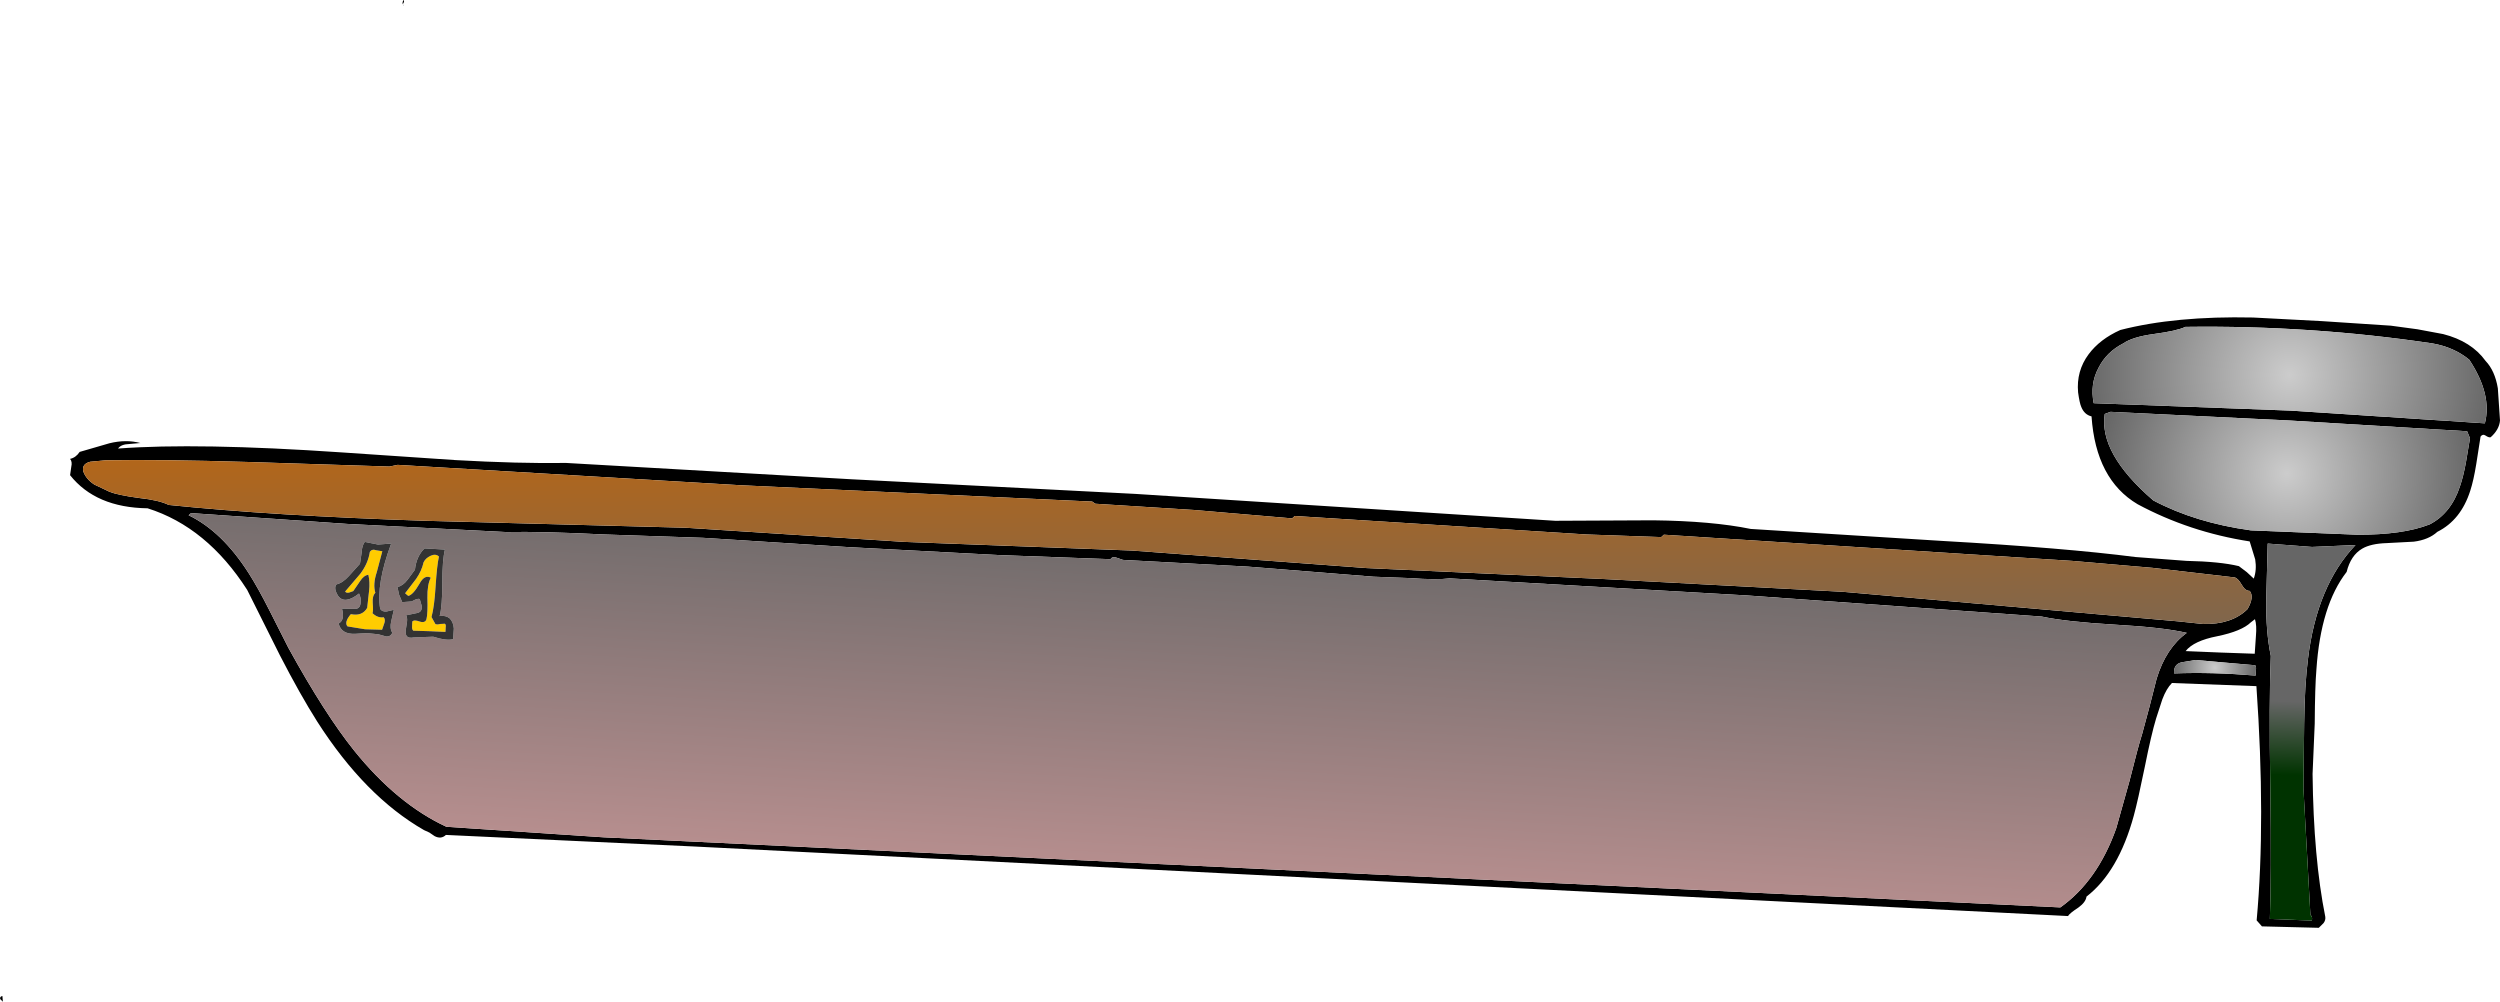
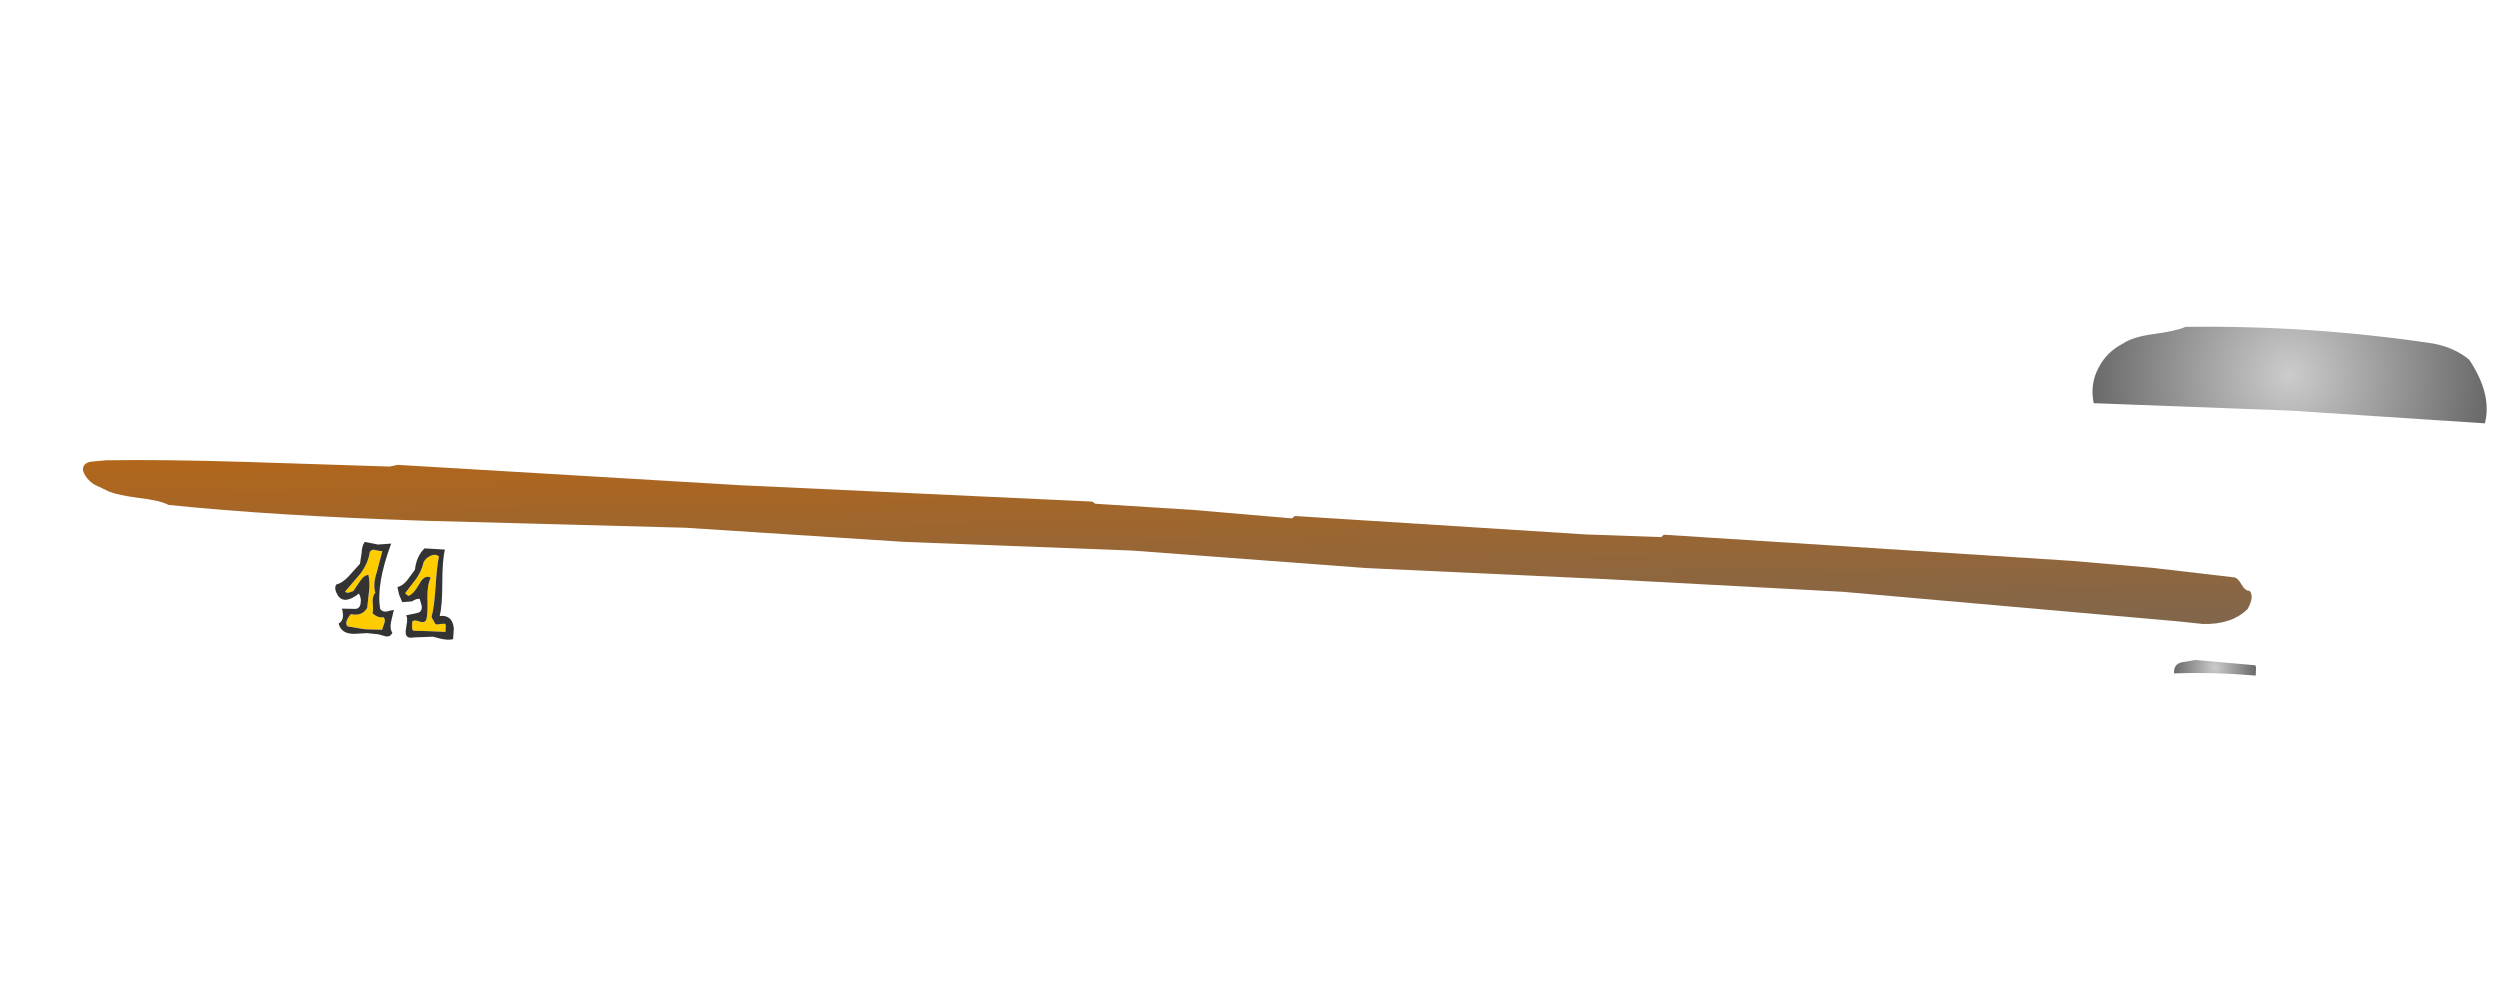
<svg xmlns="http://www.w3.org/2000/svg" height="208.7px" width="520.85px">
  <g transform="matrix(1.0, 0.0, 0.0, 1.0, 260.4, 104.35)">
-     <path d="M194.9 -36.25 Q193.15 -35.4 188.25 -34.75 183.9 -34.15 181.95 -32.8 178.45 -31.0 176.8 -27.7 175.0 -24.35 175.8 -20.35 L216.85 -18.8 257.3 -16.15 Q258.85 -22.15 254.05 -29.4 250.9 -32.0 246.4 -32.8 221.0 -36.6 194.9 -36.25 M181.35 -35.6 Q192.8 -38.55 209.0 -38.2 L223.3 -37.45 237.7 -36.5 243.25 -35.75 248.6 -34.75 Q254.5 -33.25 257.45 -29.15 259.4 -27.1 260.0 -23.45 L260.45 -16.75 Q260.3 -14.85 258.5 -13.25 258.1 -13.15 257.45 -13.6 256.85 -14.0 256.4 -13.4 L255.5 -7.65 Q254.95 -4.25 254.25 -2.1 252.3 4.0 247.4 6.45 245.6 8.1 242.5 8.5 L236.85 8.8 Q233.55 8.9 231.75 9.95 229.35 11.35 228.5 14.8 223.1 21.75 222.2 35.15 221.9 38.65 221.85 46.4 L221.4 56.9 Q221.6 74.45 224.05 86.65 224.15 87.35 223.7 87.95 L222.7 88.95 210.85 88.65 209.75 87.4 Q211.65 66.55 209.7 38.6 L192.1 37.95 Q190.95 39.1 190.1 41.35 L188.8 45.35 Q187.8 48.65 186.45 55.4 185.0 62.5 184.15 65.6 180.95 77.3 174.3 82.45 174.15 83.6 172.65 84.7 170.75 85.95 170.45 86.5 L-115.95 72.0 -141.8 70.8 -167.5 69.6 Q-168.5 70.55 -169.85 69.85 L-170.95 69.1 -172.05 68.6 Q-184.35 61.55 -194.3 46.0 -197.85 40.4 -202.1 32.15 L-208.9 18.55 Q-217.3 5.45 -229.65 1.55 -240.45 1.4 -245.8 -5.35 L-245.55 -7.1 Q-245.3 -8.15 -245.8 -8.75 -244.6 -9.0 -243.8 -10.2 L-237.6 -12.0 Q-234.15 -12.85 -231.15 -12.05 L-233.4 -11.85 Q-235.2 -11.8 -235.8 -10.9 -219.25 -12.15 -189.25 -10.1 L-165.6 -8.5 Q-152.3 -7.75 -142.45 -7.9 L-83.0 -4.5 -23.85 -1.45 63.6 4.15 84.05 4.05 Q96.3 4.2 104.35 5.85 L144.3 8.35 Q169.75 9.8 184.5 11.7 L195.1 12.5 Q202.15 12.65 206.05 13.6 L207.7 14.85 209.15 16.2 Q209.8 14.4 209.45 12.2 L208.3 8.45 Q195.75 6.5 184.95 0.7 176.25 -4.45 175.35 -17.6 173.85 -17.95 173.2 -19.6 172.85 -20.4 172.55 -22.6 172.15 -27.05 174.75 -30.55 177.1 -33.7 181.35 -35.6 M179.3 -18.55 L178.1 -18.1 Q176.85 -9.9 188.2 -0.1 196.95 4.55 208.55 6.15 L230.7 7.05 Q240.2 7.1 245.8 4.9 250.25 2.6 252.1 -3.0 252.8 -5.0 253.35 -8.0 L254.2 -13.05 253.6 -14.5 216.45 -16.75 179.3 -18.55 M207.85 22.55 Q209.3 20.0 208.3 18.75 207.4 18.8 206.65 17.5 205.85 16.1 205.15 15.95 L188.0 13.95 171.25 12.5 86.25 7.05 85.7 7.55 70.1 7.0 9.35 3.15 8.8 3.65 -11.65 1.9 -32.2 0.6 -32.85 0.15 -106.0 -3.25 -177.55 -7.5 -179.25 -7.15 -208.7 -8.1 Q-226.8 -8.65 -238.4 -8.45 L-241.6 -8.15 Q-243.4 -7.7 -243.05 -6.15 -242.5 -4.55 -240.75 -3.4 L-237.6 -1.9 Q-235.85 -1.2 -231.45 -0.6 -227.25 -0.15 -225.25 0.85 -203.55 3.1 -171.85 4.15 L-117.55 5.6 -72.0 8.55 -24.6 10.35 24.25 14.0 74.0 16.3 123.6 18.95 193.35 25.1 198.55 25.65 Q204.55 25.8 207.85 22.55 M212.05 8.9 L211.75 20.6 Q211.65 27.3 212.7 32.3 212.3 41.4 212.6 59.8 212.85 78.2 212.5 87.1 L221.25 87.45 Q221.45 86.65 220.95 86.25 L219.5 59.9 219.65 46.4 Q219.75 38.3 220.45 32.9 222.3 17.65 230.35 9.2 L221.3 9.6 212.05 8.9 M209.55 36.4 L209.6 35.25 Q209.7 34.55 209.45 34.25 L197.0 33.15 194.05 33.65 Q192.4 34.1 192.55 35.95 200.5 35.65 209.55 36.4 M209.35 31.85 L209.6 28.15 Q209.8 25.9 209.4 24.65 L208.55 25.3 Q206.65 27.15 201.55 28.2 196.65 29.15 194.95 31.3 L202.2 31.6 209.35 31.85 M185.9 48.55 L187.45 42.8 188.9 37.1 Q190.85 30.65 195.2 27.5 190.2 26.35 180.35 25.8 170.1 25.2 164.95 24.1 L103.5 19.7 41.65 16.15 Q38.85 16.5 33.55 16.1 L25.75 15.8 -0.4 13.7 -26.45 12.3 -27.75 11.85 Q-28.6 11.5 -29.05 12.15 L-52.15 11.3 -83.4 9.65 -113.9 7.7 -134.55 7.0 Q-147.5 6.35 -154.9 6.5 L-188.1 4.8 -220.6 2.55 -221.1 3.0 Q-214.15 6.35 -208.6 15.05 -206.65 18.1 -204.25 22.85 L-200.3 30.65 Q-192.7 44.45 -186.6 52.05 -177.65 63.15 -167.4 67.9 L-134.6 70.1 168.85 84.7 Q176.6 79.2 180.5 68.2 L183.25 58.4 Q185.05 51.2 185.9 48.55 M-176.4 -104.35 Q-176.1 -104.15 -176.3 -103.8 -176.6 -103.4 -176.3 -103.1 L-176.55 -103.7 -176.4 -104.35 M-259.8 104.35 L-260.35 103.8 Q-260.5 103.3 -259.9 103.15 L-259.8 104.35" fill="#000000" fill-rule="evenodd" stroke="none" />
-     <path d="M185.9 48.55 Q185.05 51.2 183.25 58.4 L180.5 68.2 Q176.6 79.2 168.85 84.7 L-134.6 70.1 -167.4 67.9 Q-177.65 63.15 -186.6 52.05 -192.7 44.45 -200.3 30.65 L-204.25 22.85 Q-206.65 18.1 -208.6 15.05 -214.15 6.35 -221.1 3.0 L-220.6 2.55 -188.1 4.8 -154.9 6.5 Q-147.5 6.35 -134.55 7.0 L-113.9 7.7 -83.4 9.65 -52.15 11.3 -29.05 12.15 Q-28.6 11.5 -27.75 11.85 L-26.45 12.3 -0.4 13.7 25.75 15.8 33.55 16.1 Q38.85 16.5 41.65 16.15 L103.5 19.7 164.95 24.1 Q170.1 25.2 180.35 25.8 190.2 26.35 195.2 27.5 190.85 30.65 188.9 37.1 L187.45 42.8 185.9 48.55 M-167.7 10.15 L-171.95 9.9 Q-173.65 11.55 -173.95 14.35 L-175.5 16.45 Q-176.45 17.7 -177.6 17.95 L-177.25 19.55 -176.6 21.1 -174.6 20.95 Q-173.45 20.25 -172.95 20.45 L-172.55 21.85 Q-172.35 23.2 -173.65 23.4 L-175.8 23.85 Q-175.5 24.25 -175.6 25.2 L-175.85 26.85 Q-176.15 28.85 -174.2 28.45 L-170.15 28.3 Q-167.3 29.2 -166.0 28.8 L-165.85 26.6 Q-165.95 25.25 -166.7 24.5 -167.55 23.8 -168.8 24.0 -168.25 21.9 -168.25 17.15 -168.25 12.3 -167.7 10.15 M-178.9 8.9 L-181.65 9.1 -184.4 8.55 Q-185.0 9.35 -185.05 10.75 L-185.4 13.1 -187.7 15.65 Q-189.0 17.1 -190.3 17.4 -190.95 18.2 -189.95 19.8 -188.6 21.65 -185.6 19.3 -185.1 20.45 -185.25 21.05 -185.3 22.65 -186.7 22.5 L-189.15 22.45 Q-188.5 24.85 -189.85 25.55 -189.3 27.8 -186.45 27.7 L-183.95 27.55 -181.55 27.8 -179.95 28.25 Q-179.1 28.35 -178.65 27.5 -179.25 26.6 -178.9 25.1 L-178.35 22.7 -179.85 23.05 Q-180.8 23.15 -181.2 22.5 -182.05 17.35 -178.9 8.9" fill="url(#gradient0)" fill-rule="evenodd" stroke="none" />
    <path d="M207.85 22.55 Q204.55 25.8 198.55 25.65 L193.35 25.1 123.6 18.95 74.0 16.3 24.25 14.0 -24.6 10.35 -72.0 8.55 -117.55 5.6 -171.85 4.15 Q-203.55 3.1 -225.25 0.85 -227.25 -0.15 -231.45 -0.6 -235.85 -1.2 -237.6 -1.9 L-240.75 -3.4 Q-242.5 -4.55 -243.05 -6.15 -243.4 -7.7 -241.6 -8.15 L-238.4 -8.45 Q-226.8 -8.65 -208.7 -8.1 L-179.25 -7.15 -177.55 -7.5 -106.0 -3.25 -32.85 0.15 -32.2 0.6 -11.65 1.9 8.8 3.65 9.35 3.15 70.1 7.0 85.7 7.55 86.25 7.05 171.25 12.5 188.0 13.95 205.15 15.95 Q205.85 16.1 206.65 17.5 207.4 18.8 208.3 18.75 209.3 20.0 207.85 22.55" fill="url(#gradient1)" fill-rule="evenodd" stroke="none" />
    <path d="M-168.95 11.6 Q-169.35 13.3 -169.65 17.8 -169.9 22.0 -170.5 24.2 L-169.7 25.65 Q-169.35 25.85 -168.7 25.65 L-167.7 25.6 Q-167.45 25.85 -167.55 26.35 L-167.6 27.3 -170.95 27.15 -174.3 27.05 Q-174.6 26.75 -174.55 26.15 L-174.5 25.15 Q-174.15 24.7 -172.95 25.15 -171.8 25.5 -171.55 24.65 -171.25 23.45 -171.35 20.2 -171.4 17.45 -170.65 16.0 -171.95 15.3 -173.0 17.25 -174.35 19.6 -175.35 19.8 L-176.0 19.25 -173.7 16.25 Q-172.55 14.6 -172.15 12.8 -171.75 11.95 -170.7 11.45 -169.65 10.95 -168.95 11.6 M-180.75 10.5 L-181.9 14.85 Q-182.75 17.4 -182.2 19.15 -182.85 19.8 -182.75 21.25 -182.6 22.95 -182.8 23.4 -181.7 24.45 -180.45 24.25 -180.05 24.8 -180.35 25.55 L-180.8 26.85 -184.35 26.75 -188.0 26.15 Q-188.75 25.3 -187.3 23.6 -184.95 24.1 -183.9 22.3 L-183.5 18.7 Q-183.3 16.95 -183.65 15.4 -184.6 15.5 -185.4 16.75 L-186.8 18.8 -187.65 19.1 Q-188.2 19.25 -188.5 18.9 L-185.3 15.15 Q-183.7 13.0 -183.35 10.65 -182.9 9.95 -182.0 10.3 L-180.75 10.5" fill="#ffcc00" fill-rule="evenodd" stroke="none" />
    <path d="M-168.95 11.6 Q-169.65 10.95 -170.7 11.45 -171.75 11.95 -172.15 12.8 -172.55 14.6 -173.7 16.25 L-176.0 19.25 -175.35 19.8 Q-174.35 19.6 -173.0 17.25 -171.95 15.3 -170.65 16.0 -171.4 17.45 -171.35 20.2 -171.25 23.45 -171.55 24.65 -171.8 25.5 -172.95 25.15 -174.15 24.7 -174.5 25.15 L-174.55 26.15 Q-174.6 26.75 -174.3 27.05 L-170.95 27.15 -167.6 27.3 -167.55 26.35 Q-167.45 25.85 -167.7 25.6 L-168.7 25.65 Q-169.35 25.85 -169.7 25.65 L-170.5 24.2 Q-169.9 22.0 -169.65 17.8 -169.35 13.3 -168.95 11.6 M-167.7 10.15 Q-168.25 12.3 -168.25 17.15 -168.25 21.9 -168.8 24.0 -167.55 23.8 -166.7 24.5 -165.95 25.25 -165.85 26.6 L-166.0 28.8 Q-167.3 29.2 -170.15 28.3 L-174.2 28.45 Q-176.15 28.85 -175.85 26.85 L-175.6 25.2 Q-175.5 24.25 -175.8 23.85 L-173.65 23.4 Q-172.35 23.2 -172.55 21.85 L-172.95 20.45 Q-173.45 20.25 -174.6 20.95 L-176.6 21.1 -177.25 19.55 -177.6 17.95 Q-176.45 17.7 -175.5 16.45 L-173.95 14.35 Q-173.65 11.55 -171.95 9.9 L-167.7 10.15 M-180.75 10.5 L-182.0 10.3 Q-182.9 9.95 -183.35 10.65 -183.7 13.0 -185.3 15.15 L-188.5 18.9 Q-188.2 19.25 -187.65 19.1 L-186.8 18.8 -185.4 16.75 Q-184.6 15.5 -183.65 15.4 -183.3 16.95 -183.5 18.7 L-183.9 22.3 Q-184.95 24.1 -187.3 23.6 -188.75 25.3 -188.0 26.15 L-184.35 26.75 -180.8 26.85 -180.35 25.55 Q-180.05 24.8 -180.45 24.25 -181.7 24.45 -182.8 23.4 -182.6 22.95 -182.75 21.25 -182.85 19.8 -182.2 19.15 -182.75 17.4 -181.9 14.85 L-180.75 10.5 M-178.9 8.9 Q-182.05 17.35 -181.2 22.5 -180.8 23.15 -179.85 23.05 L-178.35 22.7 -178.9 25.1 Q-179.25 26.6 -178.65 27.5 -179.1 28.35 -179.95 28.25 L-181.55 27.8 -183.95 27.55 -186.45 27.7 Q-189.3 27.8 -189.85 25.55 -188.5 24.85 -189.15 22.45 L-186.7 22.5 Q-185.3 22.65 -185.25 21.05 -185.1 20.45 -185.6 19.3 -188.6 21.65 -189.95 19.8 -190.95 18.2 -190.3 17.4 -189.0 17.1 -187.7 15.65 L-185.4 13.1 -185.05 10.75 Q-185.0 9.35 -184.4 8.55 L-181.65 9.1 -178.9 8.9" fill="#333333" fill-rule="evenodd" stroke="none" />
    <path d="M194.9 -36.25 Q221.0 -36.6 246.4 -32.8 250.9 -32.0 254.05 -29.4 258.85 -22.15 257.3 -16.15 L216.85 -18.8 175.8 -20.35 Q175.0 -24.35 176.8 -27.7 178.45 -31.0 181.95 -32.8 183.9 -34.15 188.25 -34.75 193.15 -35.4 194.9 -36.25" fill="url(#gradient2)" fill-rule="evenodd" stroke="none" />
-     <path d="M179.3 -18.55 L216.45 -16.75 253.6 -14.5 254.2 -13.05 253.35 -8.0 Q252.8 -5.0 252.1 -3.0 250.25 2.6 245.8 4.9 240.2 7.1 230.7 7.05 L208.55 6.15 Q196.95 4.55 188.2 -0.1 176.85 -9.9 178.1 -18.1 L179.3 -18.55" fill="url(#gradient3)" fill-rule="evenodd" stroke="none" />
-     <path d="M212.05 8.9 L221.3 9.6 230.35 9.2 Q222.3 17.65 220.45 32.9 219.75 38.3 219.65 46.4 L219.5 59.9 220.95 86.25 Q221.45 86.65 221.25 87.45 L212.5 87.1 Q212.85 78.2 212.6 59.8 212.3 41.4 212.7 32.3 211.65 27.3 211.75 20.6 L212.05 8.9" fill="url(#gradient4)" fill-rule="evenodd" stroke="none" />
    <path d="M209.55 36.4 Q200.5 35.65 192.55 35.95 192.4 34.1 194.05 33.65 L197.0 33.15 209.45 34.25 Q209.7 34.55 209.6 35.25 L209.55 36.4" fill="url(#gradient5)" fill-rule="evenodd" stroke="none" />
  </g>
  <defs>
    <linearGradient gradientTransform="matrix(0.015, -0.254, 0.05, 0.003, -13.0, 43.65)" gradientUnits="userSpaceOnUse" id="gradient0" spreadMethod="pad" x1="-819.2" x2="819.2">
      <stop offset="0.369" stop-color="#cc9999" />
      <stop offset="0.604" stop-color="#666666" />
    </linearGradient>
    <linearGradient gradientTransform="matrix(-0.005, -0.276, 0.021, -4.0E-4, -17.25, 8.6)" gradientUnits="userSpaceOnUse" id="gradient1" spreadMethod="pad" x1="-819.2" x2="819.2">
      <stop offset="0.404" stop-color="#666666" />
      <stop offset="0.596" stop-color="#cc6600" />
    </linearGradient>
    <radialGradient cx="0" cy="0" gradientTransform="matrix(0.053, 0.0, 0.0, 0.053, 216.6, -26.25)" gradientUnits="userSpaceOnUse" id="gradient2" r="819.2" spreadMethod="pad">
      <stop offset="0.0" stop-color="#cccccc" />
      <stop offset="0.984" stop-color="#666666" />
    </radialGradient>
    <radialGradient cx="0" cy="0" gradientTransform="matrix(0.049, 0.0, 0.0, 0.049, 216.05, -5.7)" gradientUnits="userSpaceOnUse" id="gradient3" r="819.2" spreadMethod="pad">
      <stop offset="0.0" stop-color="#cccccc" />
      <stop offset="0.984" stop-color="#666666" />
    </radialGradient>
    <linearGradient gradientTransform="matrix(-3.0E-4, 0.011, -0.048, -0.001, 221.1, 48.2)" gradientUnits="userSpaceOnUse" id="gradient4" spreadMethod="pad" x1="-819.2" x2="819.2">
      <stop offset="0.149" stop-color="#666666" />
      <stop offset="1.0" stop-color="#003300" />
    </linearGradient>
    <radialGradient cx="0" cy="0" gradientTransform="matrix(0.011, 0.0, 0.0, 0.011, 201.05, 34.75)" gradientUnits="userSpaceOnUse" id="gradient5" r="819.2" spreadMethod="pad">
      <stop offset="0.0" stop-color="#cccccc" />
      <stop offset="0.984" stop-color="#666666" />
    </radialGradient>
  </defs>
</svg>